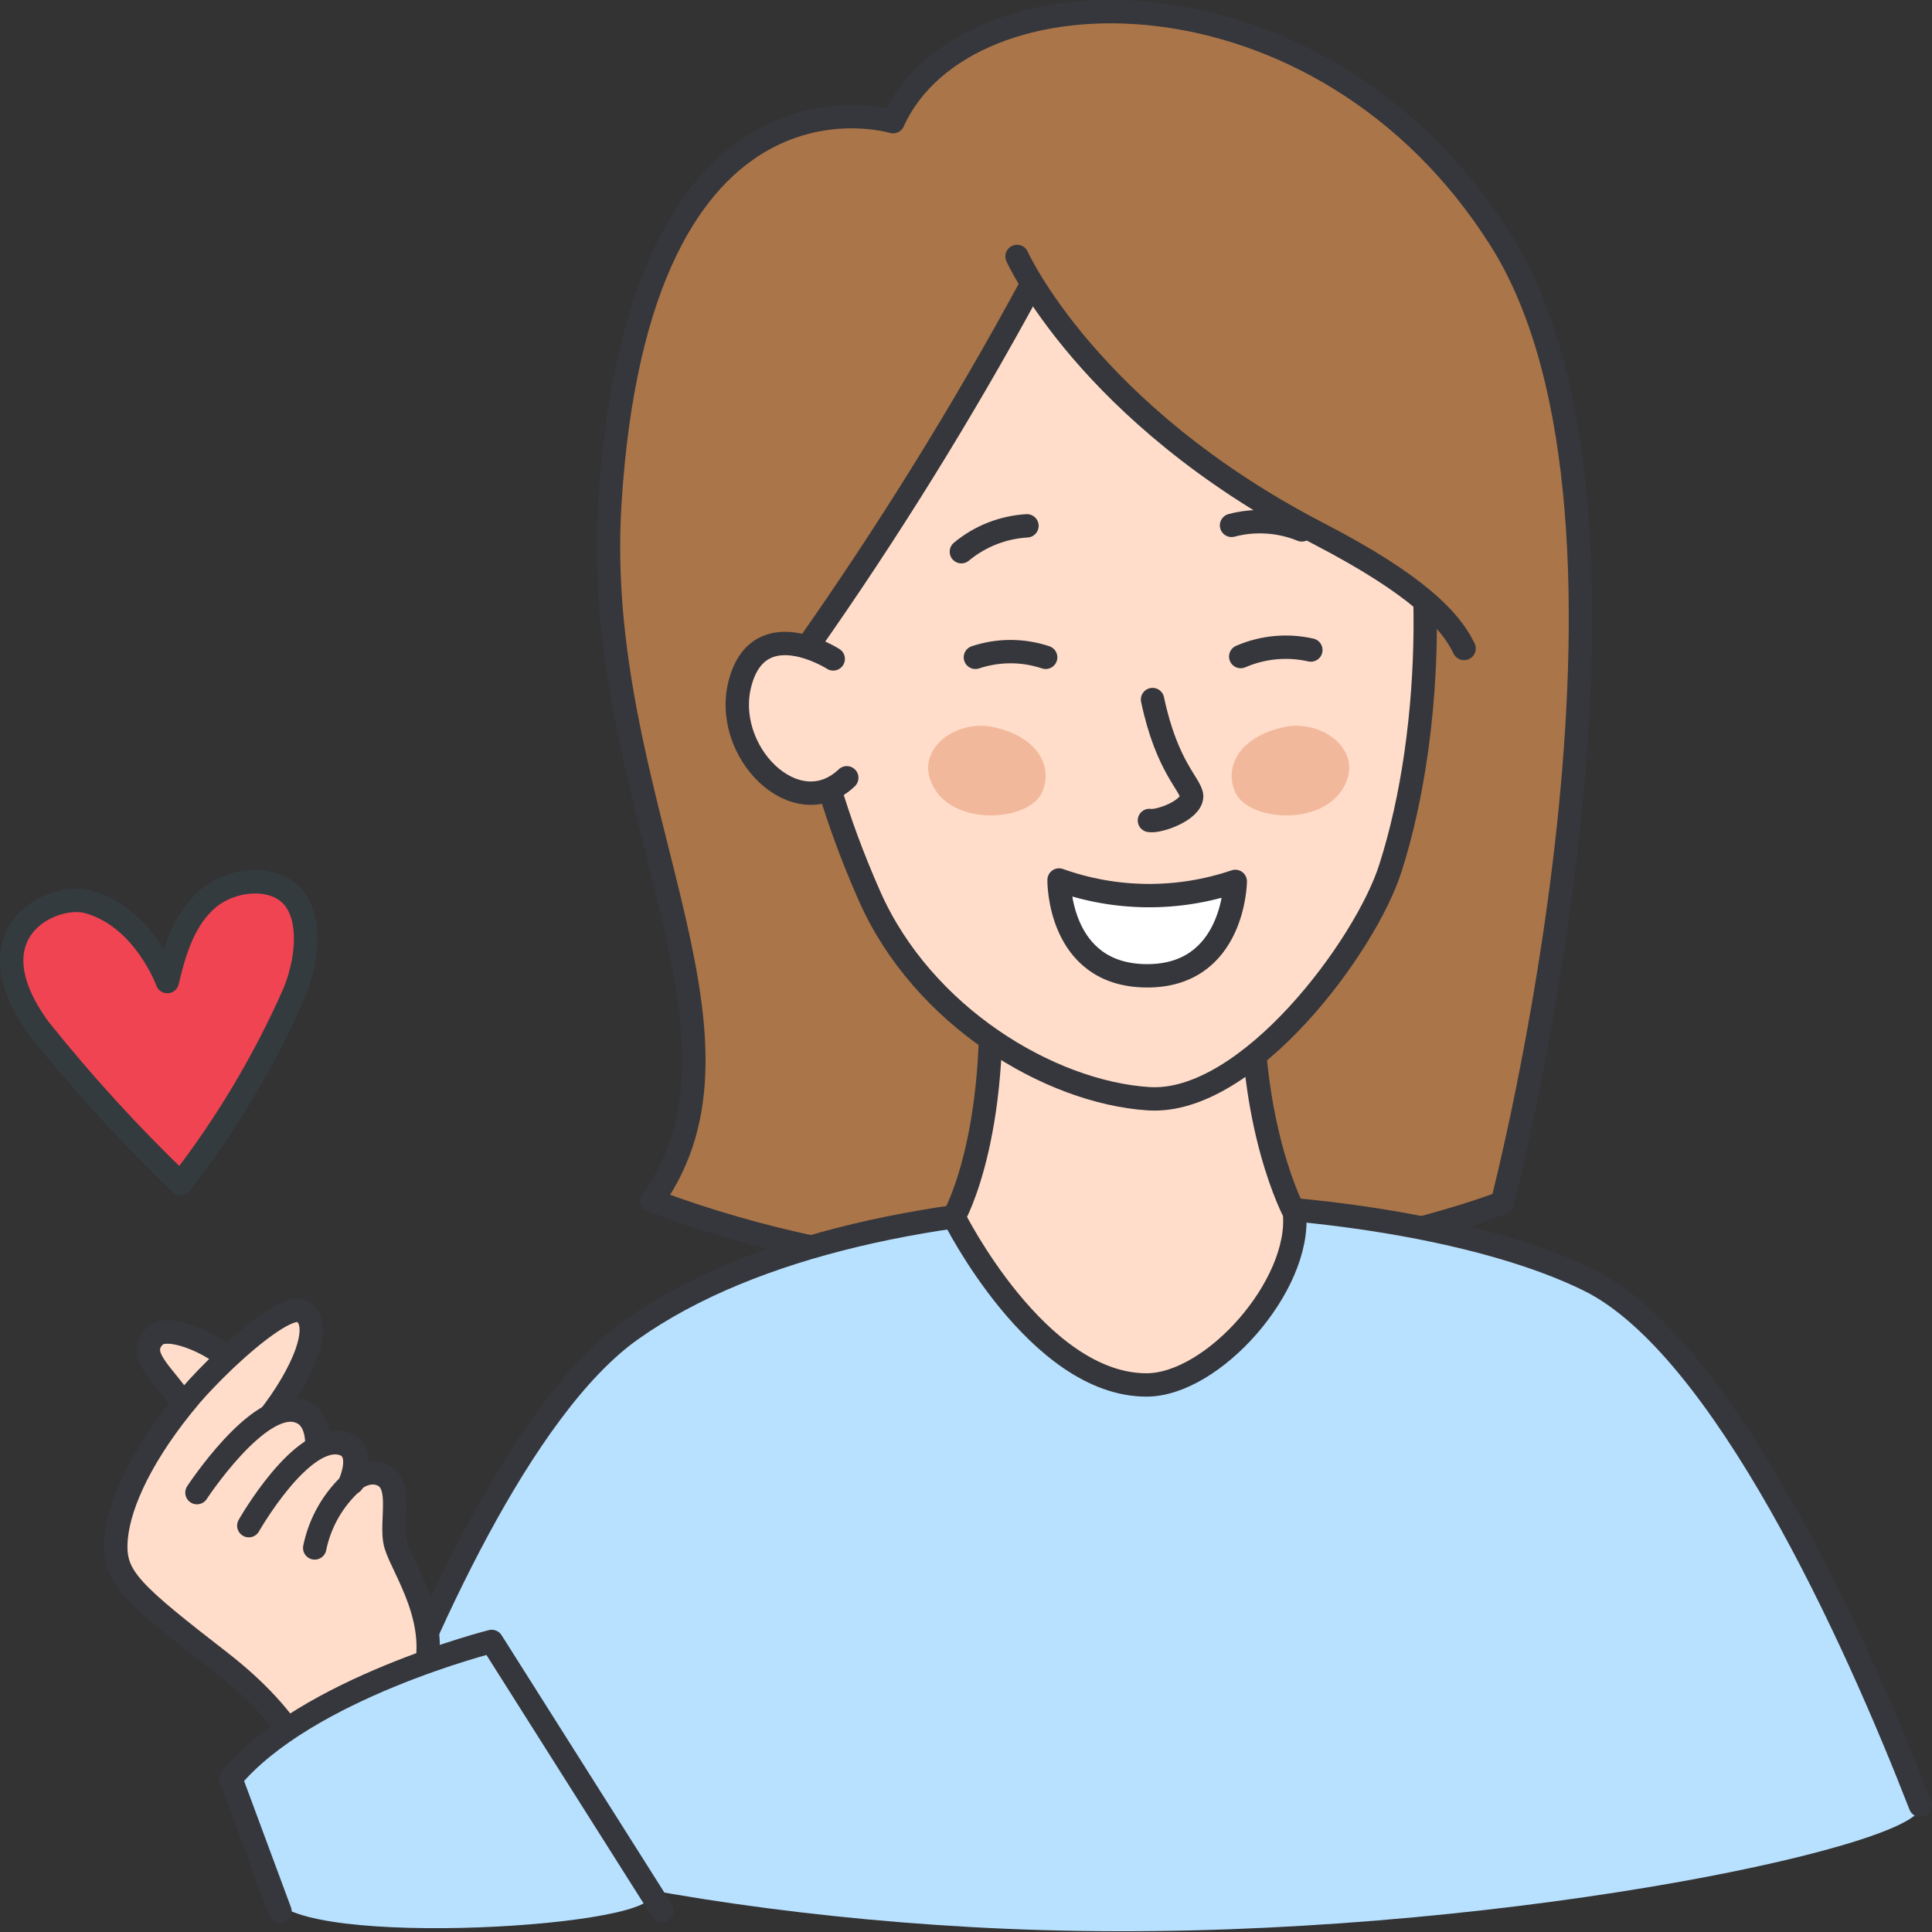
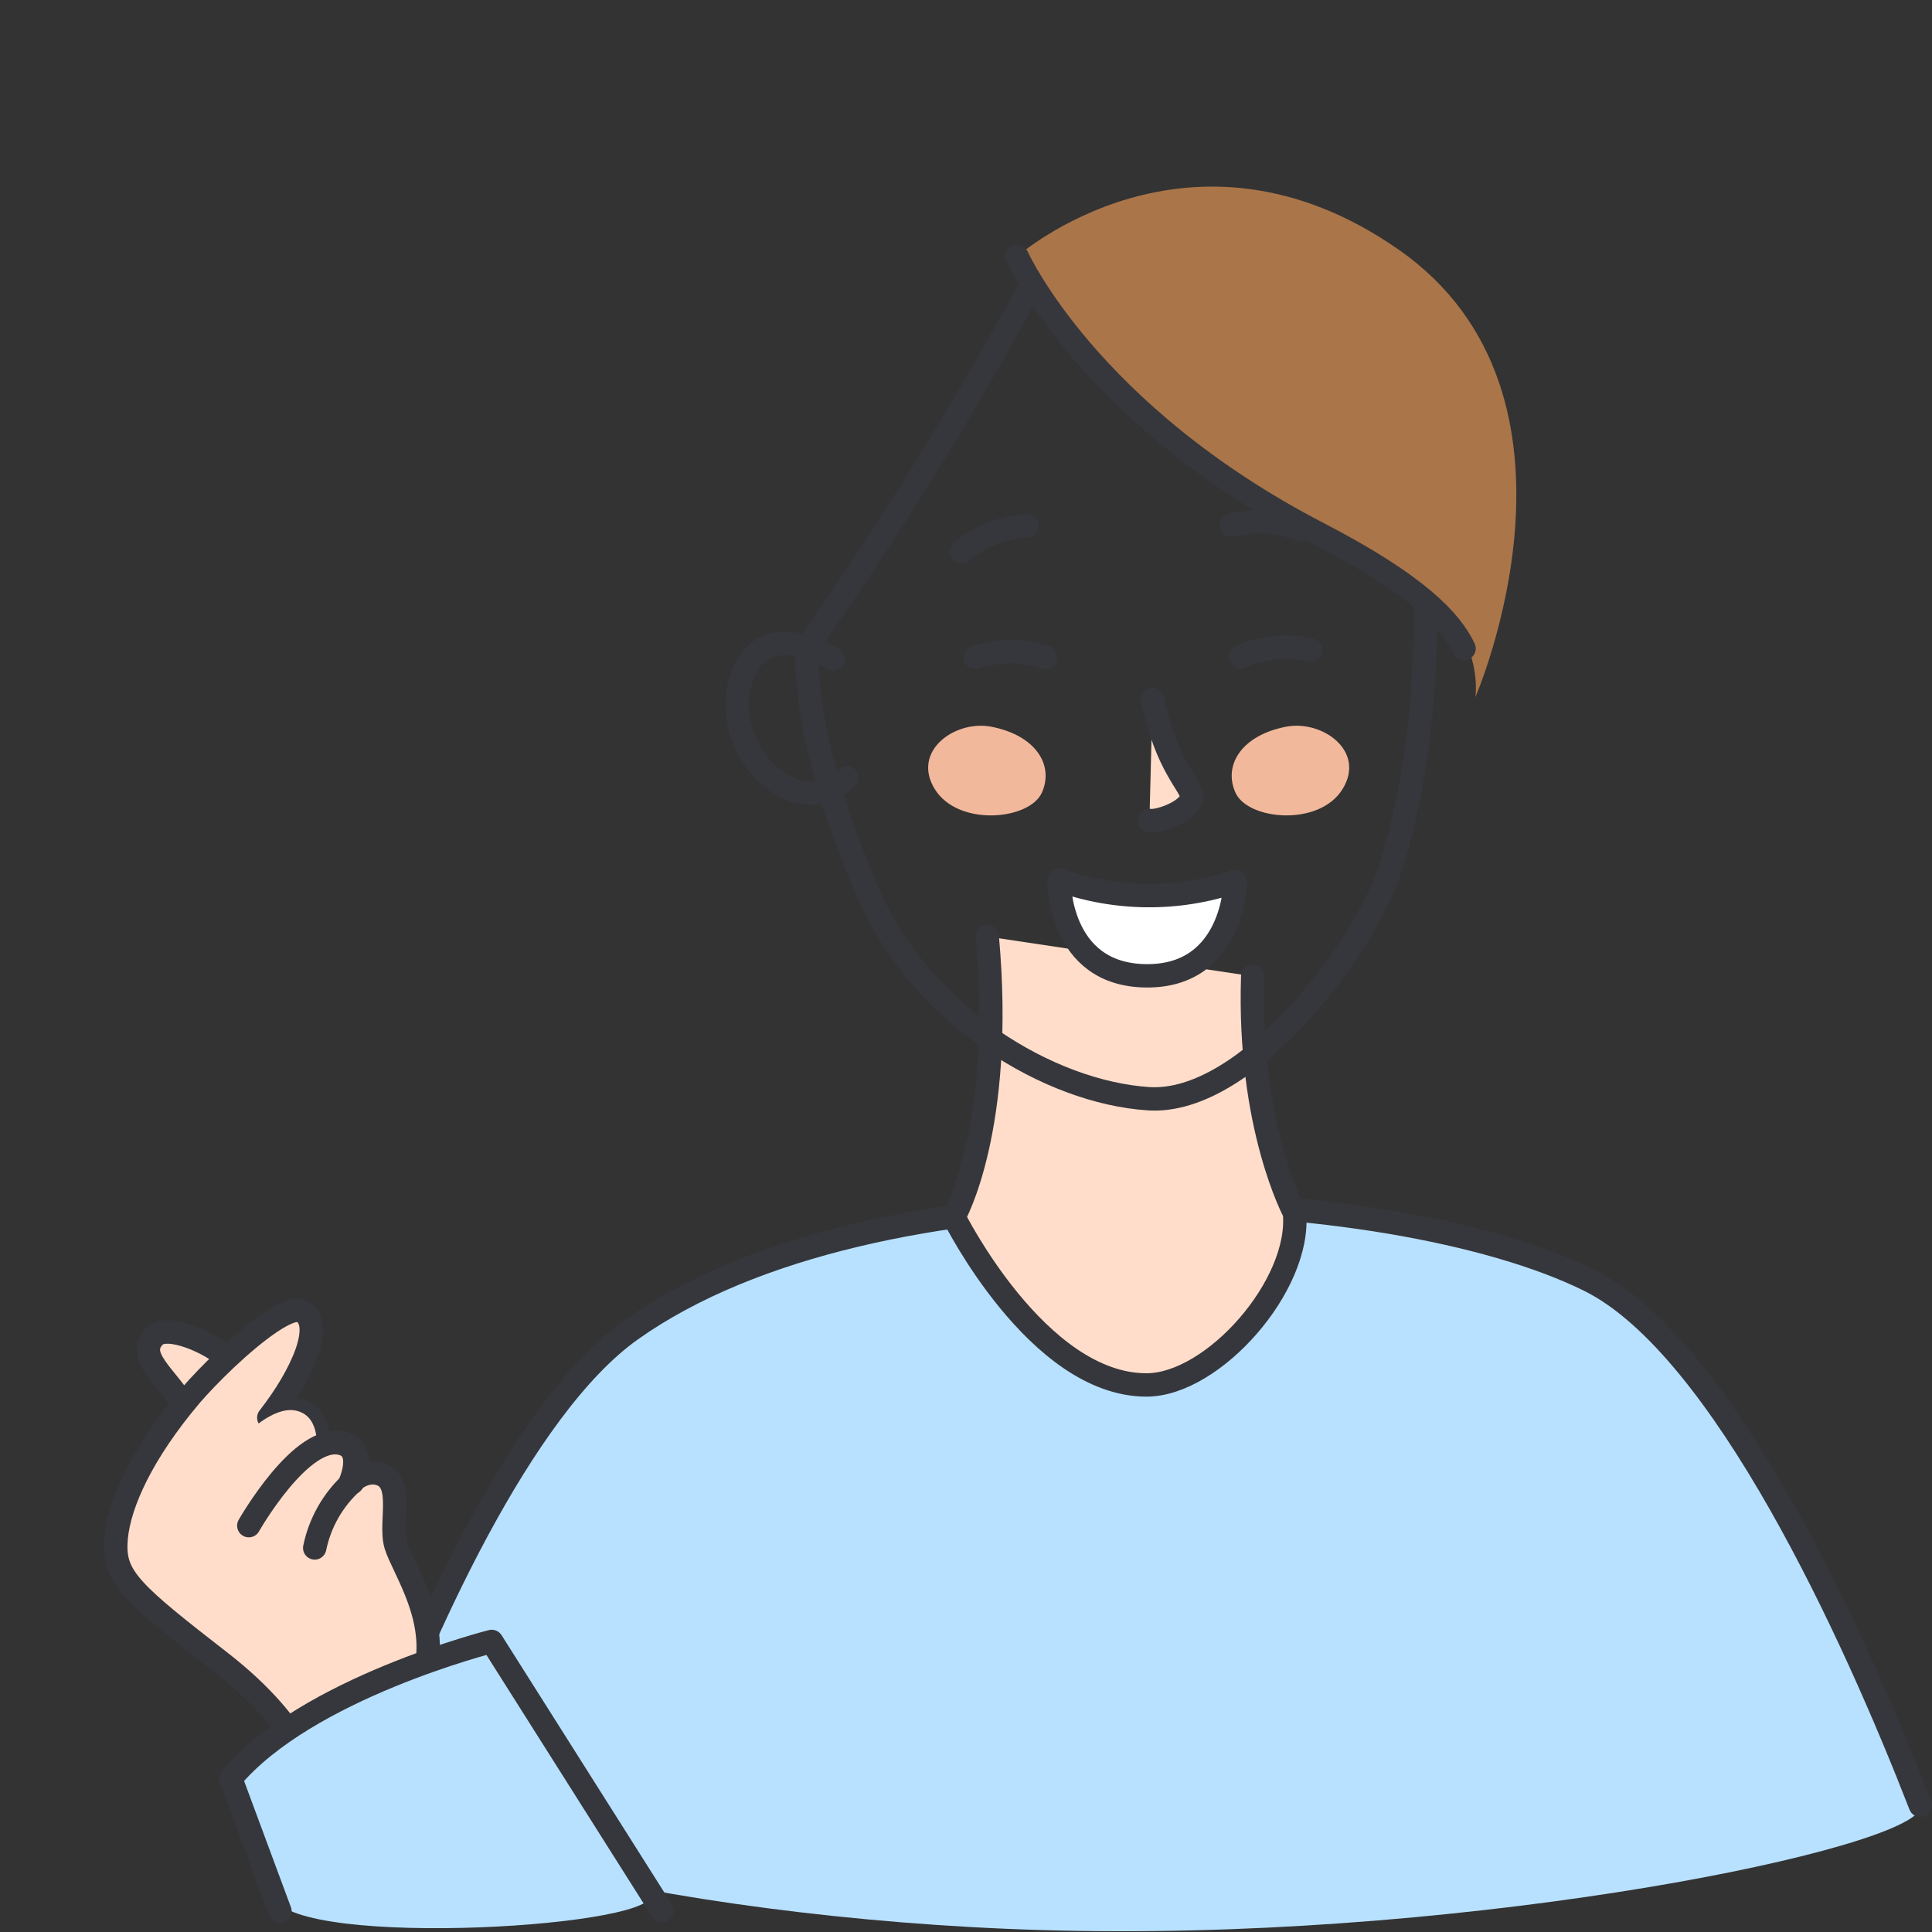
<svg xmlns="http://www.w3.org/2000/svg" width="124" height="124" viewBox="0 0 124 124" fill="none">
  <rect x="0" y="0" width="124" height="124" fill="#333333" stroke="none" />
  <g clip-path="url(#clip0_23631_41922)">
-     <path d="M57.318 7.81C57.318 7.81 40.968 2.79 39.138 32.35C37.968 51.25 49.598 66.26 41.858 77.06C69.908 87.57 96.418 77.2 96.418 77.2C96.418 77.2 107.778 33.58 96.318 15.4C84.858 -2.78 61.968 -2.49 57.318 7.81Z" fill="#AA7549" stroke="#36373C" stroke-width="1.5" stroke-linejoin="round" />
    <path d="M23.56 114.19C26.56 104.74 32.92 90.71 40.56 85.33C56.21 74.23 89.3 75.83 102.06 82.16C108.97 85.6 115.34 97.28 119.79 107.35C121.13 110.35 122.3 113.35 123.25 115.81C124.2 118.27 97.58 124.02 71.63 123.95C46.69 123.93 22.33 118.1 23.56 114.19Z" fill="#B8E1FF" />
    <path d="M23.562 114.19C26.973 104.95 33.453 90.35 40.513 85.35C56.163 74.25 89.252 75.85 102.013 82.18C110.573 86.43 119.013 104.96 123.253 115.87" stroke="#36373C" stroke-width="1.5" stroke-linecap="round" stroke-linejoin="round" />
    <path d="M63.363 60.109C64.483 72.459 61.223 78.109 61.223 78.109C61.223 78.109 66.583 88.889 73.583 88.889C77.863 88.889 83.523 82.489 83.083 77.839C83.083 77.839 80.083 72.309 80.403 62.659" fill="#FFDDCA" />
    <path d="M63.363 60.109C64.483 72.459 61.223 78.109 61.223 78.109C61.223 78.109 66.583 88.889 73.583 88.889C77.863 88.889 83.523 82.489 83.083 77.839C83.083 77.839 80.083 72.309 80.403 62.659" stroke="#36373C" stroke-width="1.5" stroke-linecap="round" stroke-linejoin="round" />
-     <path d="M89.312 25.13C92.312 33.8 92.102 46.779 89.242 55.709C87.662 60.709 80.092 70.93 73.722 70.519C67.352 70.109 59.212 65.21 55.812 57.52C51.242 47.169 51.812 41.52 51.812 41.52C57.004 34.134 61.765 26.454 66.072 18.52" fill="#FFDDCA" />
    <path d="M89.312 25.13C92.312 33.8 92.102 46.779 89.242 55.709C87.662 60.709 80.092 70.93 73.722 70.519C67.352 70.109 59.212 65.21 55.812 57.52C51.242 47.169 51.812 41.52 51.812 41.52C57.004 34.134 61.765 26.454 66.072 18.52" stroke="#36373C" stroke-width="1.5" stroke-linecap="round" stroke-linejoin="round" />
    <path d="M65.913 33.749C64.369 33.839 62.893 34.421 61.703 35.409L65.913 33.749ZM83.553 34.009C82.121 33.427 80.538 33.325 79.043 33.719L83.553 34.009ZM84.133 41.719C82.627 41.377 81.05 41.524 79.633 42.139L84.133 41.719ZM67.113 42.189C65.65 41.7 64.067 41.7 62.603 42.189H67.113ZM73.973 44.899C74.893 49.259 76.443 50.359 76.483 51.099C76.483 52.009 74.383 52.769 73.773 52.659" fill="#FFDDCA" />
    <path d="M65.913 33.749C64.369 33.839 62.893 34.421 61.703 35.409M83.553 34.009C82.121 33.427 80.538 33.325 79.043 33.719M84.133 41.719C82.627 41.377 81.05 41.524 79.633 42.139M67.113 42.189C65.65 41.7 64.067 41.7 62.603 42.189M73.973 44.899C74.893 49.259 76.443 50.359 76.483 51.099C76.483 52.009 74.383 52.769 73.773 52.659" stroke="#36373C" stroke-width="1.5" stroke-linecap="round" stroke-linejoin="round" />
    <path d="M94.691 44.75C94.691 44.75 95.691 38.64 87.151 35.55C73.281 30.55 65.281 16.46 65.281 16.46C65.281 16.46 76.361 6.68 89.751 16.01C103.141 25.34 94.691 44.75 94.691 44.75Z" fill="#AA7549" />
    <path d="M93.967 41.62C93.107 39.82 90.967 37.53 84.617 34.24C69.797 26.56 65.277 16.46 65.277 16.46" stroke="#36373C" stroke-width="1.5" stroke-linecap="round" stroke-linejoin="round" />
-     <path d="M53.478 42.29C53.478 42.29 48.798 39.29 47.528 43.74C46.258 48.19 51.088 53.03 54.348 49.92" fill="#FFDDCA" />
    <path d="M53.478 42.29C53.478 42.29 48.798 39.29 47.528 43.74C46.258 48.19 51.088 53.03 54.348 49.92" stroke="#36373C" stroke-width="1.5" stroke-linecap="round" stroke-linejoin="round" />
    <path d="M63.612 46.64C61.302 46.2 58.492 48.2 59.992 50.64C61.492 53.08 66.082 52.64 66.872 50.87C67.662 49.1 66.472 47.19 63.612 46.64ZM82.552 46.64C84.872 46.2 87.672 48.2 86.172 50.64C84.672 53.08 80.082 52.64 79.292 50.87C78.502 49.1 79.692 47.19 82.552 46.64Z" fill="#F2B89B" />
    <path d="M67.973 56.48C71.625 57.785 75.611 57.817 79.283 56.571C79.283 56.571 79.223 62.691 73.553 62.63C67.883 62.571 67.973 56.48 67.973 56.48Z" fill="white" stroke="#36373C" stroke-width="1.5" stroke-linejoin="round" />
    <path d="M14.664 87.22L12.454 89.51L11.844 90.25C10.604 88.25 8.684 87.02 9.924 85.76C10.724 84.95 13.504 86.14 14.664 87.22Z" fill="#FFDDCA" stroke="#36373C" stroke-width="1.5" stroke-linejoin="round" />
    <path d="M20.112 114.42C20.112 114.42 19.712 110.98 14.112 106.64C8.512 102.3 7.372 101.26 7.432 99.11C7.492 96.96 8.812 93.83 11.652 90.28L12.262 89.54C12.832 88.88 13.622 88.06 14.472 87.25C16.392 85.44 18.632 83.72 19.402 84.17C20.832 84.99 19.402 88.24 17.252 90.99C17.539 90.787 17.864 90.644 18.207 90.568C18.551 90.493 18.906 90.487 19.252 90.55C20.462 90.9 20.492 92.37 20.462 92.93C20.222 93.05 20.462 93.08 20.462 92.93C20.949 92.621 21.538 92.517 22.102 92.64C23.342 92.99 22.852 94.53 22.642 95.08C22.532 95.17 22.642 95.21 22.642 95.08C22.823 94.895 23.042 94.75 23.283 94.656C23.524 94.561 23.783 94.518 24.042 94.53C26.112 94.77 24.952 97.63 25.402 99.16C25.852 100.69 28.402 104.16 27.132 107.83L28.722 109.91L20.112 114.42Z" fill="#FFDDCA" stroke="#36373C" stroke-width="1.5" stroke-linejoin="round" />
    <path d="M12.641 95.8C12.641 95.8 16.571 89.8 19.121 90.57C20.631 91 20.311 93.18 20.311 93.18" fill="#FFDDCA" />
-     <path d="M12.641 95.8C12.641 95.8 16.571 89.8 19.121 90.57C20.631 91 20.311 93.18 20.311 93.18" stroke="#36373C" stroke-width="1.5" stroke-linecap="round" stroke-linejoin="round" />
    <path d="M15.969 97.92C15.969 97.92 19.379 91.92 21.969 92.66C23.469 93.09 22.419 95.29 22.419 95.29M20.199 99.35C20.534 97.718 21.382 96.236 22.619 95.12L20.199 99.35Z" fill="#FFDDCA" />
    <path d="M15.969 97.92C15.969 97.92 19.379 91.92 21.969 92.66C23.469 93.09 22.419 95.29 22.419 95.29M20.199 99.35C20.534 97.718 21.382 96.236 22.619 95.12" stroke="#36373C" stroke-width="1.5" stroke-linecap="round" stroke-linejoin="round" />
    <path d="M17.593 121.8L14.812 114.19C14.812 114.19 23.532 106.77 31.562 105.39L41.733 121.45C43.163 123.67 19.082 125.12 17.593 121.8Z" fill="#B8E1FF" />
    <path d="M42.489 122.631L31.559 105.351C31.559 105.351 19.659 108.351 14.809 114.151L17.969 122.671" stroke="#36373C" stroke-width="1.5" stroke-linecap="round" stroke-linejoin="round" />
-     <path d="M5.639 57.88C3.389 57.26 -2.031 59.79 2.509 66.02C5.314 69.529 8.347 72.85 11.589 75.96C14.506 72.198 16.954 68.094 18.879 63.74C19.629 61.93 20.069 59.2 18.879 57.67C17.689 56.14 14.969 56.35 13.399 57.64C11.829 58.93 11.199 61.03 10.739 63C10.739 63 9.239 58.86 5.639 57.88Z" fill="#F04452" stroke="#343B3F" stroke-width="1.5" stroke-linejoin="round" />
  </g>
  <defs>
    <clipPath id="clip0_23631_41922">
      <rect width="124" height="124" fill="white" />
    </clipPath>
  </defs>
</svg>